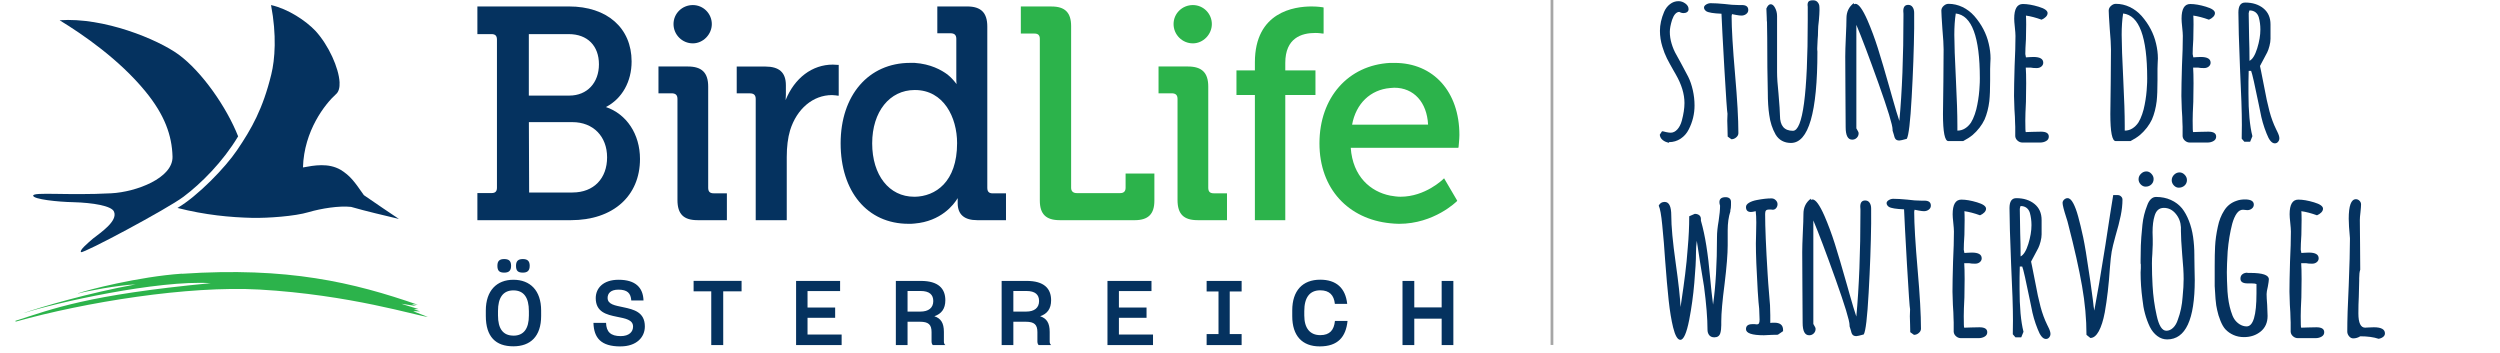
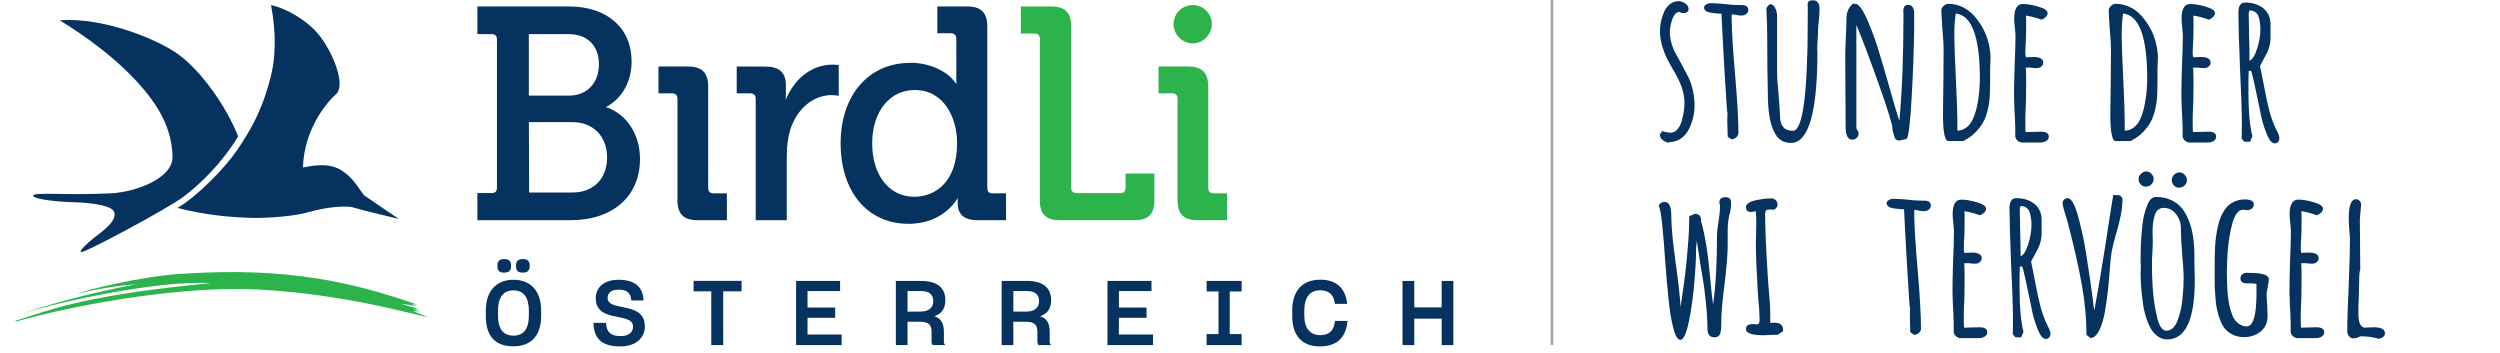
<svg xmlns="http://www.w3.org/2000/svg" width="900" zoomAndPan="magnify" viewBox="0 0 675 95.25" height="127" preserveAspectRatio="xMidYMid" version="1.0" id="svg98">
  <defs id="defs12">
    <clipPath id="d7c91602b7">
      <path d="m 47,1.367 h 61 V 60 H 47 Z m 0,0" clip-rule="nonzero" id="path2" />
    </clipPath>
    <clipPath id="0f97c81e78">
      <path d="M 4.16,73 H 116 V 87 H 4.16 Z m 0,0" clip-rule="nonzero" id="path3" />
    </clipPath>
    <clipPath id="44d0830951">
      <path d="m 226,1.367 h 46 V 61 h -46 z m 0,0" clip-rule="nonzero" id="path4" />
    </clipPath>
    <clipPath id="fa3e3bdd2d">
      <path d="m 128,1.367 h 45 V 60 h -45 z m 0,0" clip-rule="nonzero" id="path5" />
    </clipPath>
    <clipPath id="1bbe8173a0">
-       <path d="m 181,1.367 h 12 V 12 h -12 z m 0,0" clip-rule="nonzero" id="path6" />
-     </clipPath>
+       </clipPath>
    <clipPath id="8114970b3c">
      <path d="m 275,1.367 h 37 V 60 h -37 z m 0,0" clip-rule="nonzero" id="path7" />
    </clipPath>
    <clipPath id="16b5d14517">
      <path d="m 333,1.367 h 25 V 60 h -25 z m 0,0" clip-rule="nonzero" id="path8" />
    </clipPath>
    <clipPath id="b7a2fb553e">
      <path d="m 356,16 h 38.031 V 61 H 356 Z m 0,0" clip-rule="nonzero" id="path9" />
    </clipPath>
    <clipPath id="d86ff98471">
      <path d="m 316,1.367 h 12 V 12 h -12 z m 0,0" clip-rule="nonzero" id="path10" />
    </clipPath>
    <clipPath id="dd484f5408">
      <path d="M 131,69 H 393 V 93.527 H 131 Z m 0,0" clip-rule="nonzero" id="path11" />
    </clipPath>
    <clipPath id="7e44be2bc6">
      <path d="M 446,0 H 647 V 94.504 H 446 Z m 0,0" clip-rule="nonzero" id="path12" />
    </clipPath>
    <clipPath id="d4bb42b0eb">
      <rect x="0" width="201" y="0" height="95" id="rect12" />
    </clipPath>
  </defs>
  <path fill="#05325f" d="m 16.094,5.469 c 11.934,-0.852 26.469,5.148 32.113,9.246 6.348,4.664 12.992,14.254 16.09,22.098 -4.098,6.844 -9.953,12.711 -14.75,16.305 -4.301,3.25 -27.176,15.453 -27.668,14.957 -0.496,-0.492 1.695,-2.328 3.25,-3.672 1.977,-1.555 6.773,-4.727 5.645,-7.27 C 30.137,55.578 25.059,54.73 19.758,54.59 15.742,54.52 8.957,53.812 8.957,52.824 c 0,-1.062 9.176,0 21.109,-0.637 6.703,-0.355 16.656,-4.098 16.516,-9.883 C 46.438,36.59 44.461,31.008 39.242,24.656 32.184,16.047 22.445,9.344 16.094,5.469" fill-opacity="1" fill-rule="nonzero" id="path15" />
  <g clip-path="url(#d7c91602b7)" id="g16">
    <path fill="#05325f" d="m 73.191,1.367 c 4.652,1.062 9.387,4.23 12.004,6.988 3.602,3.957 6.277,10.023 6.488,13.84 0.07,1.414 -0.211,2.613 -0.988,3.25 -2.898,2.613 -8.609,9.812 -8.895,19.766 3.039,-0.566 6.844,-1.273 10.168,0.637 2.613,1.625 3.672,3.109 6.277,6.844 1.98,1.414 9.035,6.137 9.461,6.422 -4.102,-0.992 -8.754,-2.051 -12.922,-3.254 -3.25,-0.352 -8.047,0.426 -11.438,1.414 -3.746,1.133 -11.086,1.625 -15.102,1.555 C 62.105,58.688 55.402,58.051 47.914,56.145 53.344,52.965 60.824,45.273 64.004,40.547 67.891,34.832 70.988,29.391 73.25,20.074 74.242,16.047 74.734,9.484 73.18,1.367" fill-opacity="1" fill-rule="nonzero" id="path16" />
  </g>
  <g clip-path="url(#0f97c81e78)" id="g17">
    <path fill="#2cb34b" d="m 49.133,73.922 c 28.582,-1.918 46.258,2.32 63.691,8.367 -0.719,-0.109 -1.09,-0.109 -1.688,-0.191 0.344,0.152 0.898,0.375 1.242,0.523 -1.16,-0.148 -2.695,-0.41 -3.977,-0.605 0.375,0.223 3.523,1.051 4.574,1.426 -0.566,0 -1.051,0.07 -1.242,0.07 0.605,0.152 1.121,0.375 1.684,0.566 -0.828,-0.07 -1.391,-0.043 -1.875,-0.043 1.199,0.484 2.555,1.012 3.977,1.535 C 112.672,85.309 94.551,79.574 70.062,78.18 50.738,77.09 22.949,81.594 4.23,86.844 L 4.16,86.621 c 10.086,-3.23 19.281,-6.977 52.738,-10.168 -14.406,-0.898 -42.016,5.363 -50.152,7.988 -0.223,0.07 -0.082,0 -0.305,0.07 4.422,-1.574 17.75,-5.484 30.195,-7.723 -4.766,0.191 -13.387,1.836 -15.566,2.473 0,-0.039 0,0 -0.039,-0.039 2.211,-0.871 16.504,-4.543 28.094,-5.332" fill-opacity="1" fill-rule="nonzero" id="path17" />
  </g>
  <path fill="#05325f" d="m 212.41,59.445 h -8.367 V 26.719 c 0,-1.062 -0.527,-1.516 -1.586,-1.516 h -3.543 v -7.238 h 7.691 c 3.777,0 5.582,1.586 5.582,5.059 v 2.562 c 0,0.523 -0.07,1.059 -0.07,1.434 2.414,-5.957 7.168,-9.578 12.75,-9.578 0.457,0 1.281,0.078 1.363,0.078 h 0.223 v 8.301 h -0.305 c 0,0 -0.906,-0.152 -1.504,-0.152 -5.125,0 -9.508,3.695 -11.316,9.5 -0.605,2.039 -0.906,4.449 -0.906,7.238 V 59.453 Z m 0,0" fill-opacity="1" fill-rule="nonzero" id="path18" />
  <g clip-path="url(#44d0830951)" id="g19">
    <path fill="#05325f" d="m 246.957,53.117 h -0.152 c -6.715,0 -11.316,-5.805 -11.316,-14.406 0,-8.602 4.754,-14.406 11.469,-14.406 h 0.07 c 7.773,0 11.387,7.391 11.387,14.336 0,10.559 -5.887,14.402 -11.469,14.484 m 21.129,-0.918 c -1.059,0 -1.504,-0.453 -1.504,-1.504 V 7.172 c 0,-3.773 -1.734,-5.43 -5.43,-5.43 h -8.066 v 7.238 h 3.543 c 1.059,0 1.586,0.453 1.586,1.504 v 10.336 c 0,0.758 0,1.434 0.07,1.891 -0.457,-0.605 -1.211,-1.586 -2.414,-2.566 -1.734,-1.281 -4.602,-2.867 -8.902,-3.168 h -1.211 c -11.238,0 -18.777,8.75 -18.777,21.723 0,12.973 7.168,21.727 18.332,21.727 0.605,0 1.129,0 1.656,-0.074 7.086,-0.605 10.559,-5.055 11.617,-6.863 v 1.352 c 0,3.09 1.809,4.605 5.281,4.605 h 7.762 V 52.207 Z m 0,0" fill-opacity="1" fill-rule="nonzero" id="path19" />
  </g>
  <g clip-path="url(#fa3e3bdd2d)" id="g20">
    <path fill="#05325f" d="m 154.555,51.984 h -11.688 l -0.07,-19.008 h 11.77 c 5.582,0 9.348,3.844 9.348,9.5 0,5.652 -3.543,9.496 -9.348,9.496 M 142.785,9.211 h 10.781 c 5.059,0 8.148,3.172 8.148,8.148 0,4.977 -3.172,8.449 -7.996,8.449 h -10.934 z m 20.816,19.688 c 4.371,-2.262 6.934,-6.867 6.934,-12.297 0,-9.055 -6.629,-14.859 -16.898,-14.859 h -24.742 v 7.469 h 4 c 0.906,0.07 1.281,0.527 1.281,1.504 v 39.977 c 0,0.98 -0.457,1.434 -1.434,1.434 h -3.848 v 7.32 h 25.27 c 11.316,0 18.633,-6.492 18.633,-16.516 0,-6.715 -3.621,-12.145 -9.207,-14.031" fill-opacity="1" fill-rule="nonzero" id="path20" />
  </g>
  <path fill="#05325f" d="m 196.27,59.445 h -7.926 c -3.773,0 -5.43,-1.656 -5.43,-5.43 V 26.707 c 0,-1.059 -0.527,-1.516 -1.586,-1.516 h -3.543 v -7.238 h 7.926 c 3.773,0 5.5,1.656 5.5,5.434 v 27.305 c 0,1.051 0.453,1.504 1.504,1.504 h 3.543 v 7.238 z m 0,0" fill-opacity="1" fill-rule="nonzero" id="path21" />
  <g clip-path="url(#1bbe8173a0)" id="g22">
    <path fill="#05325f" d="m 187.062,11.707 c -2.867,0 -5.211,-2.344 -5.211,-5.211 0,-2.867 2.344,-5.129 5.211,-5.129 2.867,0 5.129,2.344 5.129,5.129 0,2.785 -2.344,5.211 -5.129,5.211" fill-opacity="1" fill-rule="nonzero" id="path22" />
  </g>
  <g clip-path="url(#8114970b3c)" id="g23">
    <path fill="#2cb34b" d="m 306.316,59.445 h -20.211 c -3.695,0 -5.352,-1.656 -5.352,-5.281 V 10.496 c 0,-0.98 -0.453,-1.434 -1.434,-1.434 H 275.625 V 1.754 h 8.301 c 3.621,0 5.277,1.652 5.277,5.277 v 43.672 c 0,0.906 0.523,1.434 1.516,1.434 h 11.758 c 0.98,0 1.434,-0.527 1.434,-1.434 v -3.848 h 7.773 v 7.32 c 0,3.625 -1.652,5.277 -5.348,5.277" fill-opacity="1" fill-rule="nonzero" id="path23" />
  </g>
  <g clip-path="url(#16b5d14517)" id="g24">
-     <path fill="#2cb34b" d="m 347.039,59.445 h -8.219 V 25.656 h -4.977 v -6.641 h 4.977 v -2.191 c 0,-13.66 10.711,-15.082 15.312,-15.082 1.738,0 2.938,0.223 3.02,0.223 l 0.223,0.07 v 7.016 h -0.383 c 0,0 -0.746,-0.152 -1.887,-0.152 -3.695,0 -8.078,1.363 -8.078,8.078 v 2.039 h 8.148 v 6.641 h -8.148 v 33.789 z m 0,0" fill-opacity="1" fill-rule="nonzero" id="path24" />
-   </g>
+     </g>
  <g clip-path="url(#b7a2fb553e)" id="g25">
-     <path fill="#2cb34b" d="m 375.324,33.652 h -10.258 c 1.062,-5.734 4.977,-9.43 10.258,-9.883 0.375,0 0.758,-0.082 1.129,-0.082 5.281,0 8.824,3.93 9.129,9.953 h -10.258 z m 1.211,-16.668 h -1.203 c -11.316,0.605 -19.078,9.348 -19.078,21.727 0,12.375 7.914,20.441 19.078,21.57 0.758,0.07 1.586,0.152 2.414,0.152 9.5,0 15.535,-6.035 15.617,-6.105 l 0.082,-0.152 -3.543,-6.039 -0.234,0.223 c -0.07,0.07 -4.824,4.758 -11.539,4.758 -0.906,0 -1.887,-0.152 -2.785,-0.305 -5.281,-1.059 -10.105,-5.129 -10.641,-12.902 h 29.043 l 0.07,-0.223 c 0,-0.07 0.223,-2.188 0.223,-3.238 0,-11.691 -7.016,-19.465 -17.492,-19.465" fill-opacity="1" fill-rule="nonzero" id="path25" />
-   </g>
+     </g>
  <path fill="#2cb34b" d="m 331.281,59.445 h -7.918 c -3.773,0 -5.43,-1.656 -5.43,-5.43 V 26.707 c 0,-1.059 -0.523,-1.516 -1.586,-1.516 h -3.543 v -7.238 h 7.926 c 3.766,0 5.5,1.656 5.5,5.434 v 27.305 c 0,1.051 0.457,1.504 1.516,1.504 h 3.543 v 7.238 z m 0,0" fill-opacity="1" fill-rule="nonzero" id="path26" />
  <g clip-path="url(#d86ff98471)" id="g27">
    <path fill="#2cb34b" d="m 322.074,11.707 c -2.867,0 -5.211,-2.344 -5.211,-5.211 0,-2.867 2.344,-5.129 5.211,-5.129 2.867,0 5.125,2.344 5.125,5.129 0,2.785 -2.332,5.211 -5.125,5.211" fill-opacity="1" fill-rule="nonzero" id="path27" />
  </g>
  <g clip-path="url(#dd484f5408)" id="g28">
    <path fill="#05325f" d="m 378.676,75.848 v 17.324 h 3.18 v -7.137 h 7.391 v 7.137 h 3.16 V 75.848 h -3.16 v 7.141 h -7.391 v -7.141 z m -22.352,17.68 c 4.926,0 7.066,-2.574 7.512,-6.875 h -3.402 c -0.242,2.453 -1.383,3.836 -3.957,3.836 -2.816,0 -4.32,-1.918 -4.32,-5.301 v -1.191 c 0,-3.695 1.484,-5.613 4.301,-5.613 2.504,0 3.715,1.312 3.957,3.664 h 3.332 c -0.465,-4.32 -2.988,-6.531 -7.289,-6.531 -4.766,0 -7.551,2.969 -7.551,8.289 v 1.555 c 0,5.301 2.676,8.168 7.43,8.168 m -30.547,-3.324 v 2.969 h 9.449 v -2.969 h -3.211 V 78.688 h 3.211 v -2.84 h -9.449 V 78.688 h 3.207 v 11.516 z m -26.773,2.961 h 12.297 v -2.84 h -9.207 v -4.52 h 7.461 v -2.77 h -7.461 V 78.594 h 8.793 V 75.848 H 299.016 V 93.172 Z M 277.129,78.566 c 2.383,0 3.422,0.996 3.422,2.715 0,1.848 -1.289,2.848 -3.473,2.848 h -3.473 v -5.562 z m -6.684,14.598 h 3.16 v -6.293 h 3.352 c 2.312,0 3.141,0.777 3.141,2.797 v 2.523 c 0,0.387 0.121,0.801 0.344,0.973 h 3.371 c -0.262,-0.195 -0.395,-0.535 -0.395,-0.922 v -2.625 c 0,-2.43 -0.828,-3.664 -2.574,-4.227 1.918,-0.656 2.957,-2.02 2.957,-4.324 0,-3.18 -1.918,-5.219 -6.602,-5.219 h -6.754 V 93.172 Z M 248.562,78.566 c 2.383,0 3.422,0.996 3.422,2.715 0,1.848 -1.281,2.848 -3.473,2.848 h -3.473 v -5.562 z m -6.684,14.598 h 3.16 v -6.293 h 3.352 c 2.312,0 3.129,0.777 3.129,2.797 v 2.523 c 0,0.387 0.121,0.801 0.344,0.973 h 3.379 c -0.262,-0.195 -0.391,-0.535 -0.391,-0.922 v -2.625 c 0,-2.43 -0.828,-3.664 -2.574,-4.227 1.918,-0.656 2.965,-2.02 2.965,-4.324 0,-3.18 -1.918,-5.219 -6.609,-5.219 h -6.754 v 17.324 z m -26.934,0 h 12.297 v -2.84 h -9.207 v -4.52 h 7.457 v -2.77 h -7.457 V 78.594 h 8.793 v -2.746 h -11.883 v 17.324 z m -22.906,0 h 3.23 V 78.656 h 4.957 v -2.816 h -12.953 v 2.816 h 4.766 z m -24.512,0.363 c 4.32,0 6.602,-2.453 6.582,-5.422 -0.019,-3.836 -2.965,-4.543 -5.805,-5.148 -2.262,-0.484 -4.25,-0.758 -4.25,-2.523 0,-1.191 0.797,-2.23 2.918,-2.23 2.402,0 3.332,0.945 3.473,2.914 h 3.301 c -0.121,-3.473 -2.16,-5.582 -6.73,-5.582 -4.203,0 -6.168,2.312 -6.168,4.957 0,3.766 2.938,4.473 5.68,5.027 2.285,0.465 4.422,0.797 4.395,2.676 0,1.383 -1.043,2.555 -3.352,2.555 -2.695,0 -3.867,-1.16 -3.938,-3.574 h -3.402 c 0.121,4.078 2.039,6.359 7.289,6.359 M 141.172,73.609 c 1.242,0 1.848,-0.535 1.848,-1.848 0,-1.312 -0.637,-1.816 -1.848,-1.816 -1.211,0 -1.848,0.484 -1.848,1.816 0,1.332 0.484,1.848 1.848,1.848 m -5.027,0 c 1.262,0 1.848,-0.535 1.848,-1.848 0,-1.312 -0.605,-1.816 -1.848,-1.816 -1.242,0 -1.848,0.484 -1.848,1.816 0,1.332 0.516,1.848 1.848,1.848 m 2.473,17.008 c -2.816,0 -4.16,-1.898 -4.16,-5.441 v -1.211 c 0,-3.543 1.332,-5.562 4.16,-5.562 2.824,0 4.18,1.949 4.18,5.594 V 85.188 c 0,3.543 -1.383,5.441 -4.18,5.441 m -0.019,2.875 c 4.594,0 7.508,-2.645 7.508,-8.207 V 83.844 c 0,-5.441 -2.988,-8.309 -7.48,-8.309 -4.492,0 -7.457,2.918 -7.457,8.309 v 1.453 c 0,5.633 2.672,8.207 7.43,8.207" fill-opacity="1" fill-rule="nonzero" id="path28" />
  </g>
  <path stroke-linecap="butt" fill="none" stroke-linejoin="miter" d="M 419.031,93.137 V -1.414" stroke="#a6a6a6" stroke-width="0.744" stroke-opacity="1" stroke-miterlimit="4" id="path29" />
  <g clip-path="url(#7e44be2bc6)" id="g98">
    <g transform="translate(446)" id="g97">
      <g clip-path="url(#d4bb42b0eb)" id="g96">
        <g fill="#05325f" fill-opacity="1" id="g32">
          <g transform="translate(0.244,37.767)" id="g31">
            <g id="g30">
              <path d="M 4.391,0.781 C 3.723,0.664 3.156,0.422 2.688,0.047 2.227,-0.316 1.961,-0.797 1.891,-1.391 L 2.5,-2.328 c 0.219,0 0.57,0.074 1.062,0.219 0.551,0.117 0.973,0.172 1.266,0.172 0.664,0 1.27,-0.297 1.812,-0.891 0.539,-0.594 0.941,-1.375 1.203,-2.344 0.477,-1.781 0.719,-3.375 0.719,-4.781 0,-2.438 -0.781,-5.008 -2.344,-7.719 l -0.609,-1.062 C 4.91,-19.953 4.316,-21.039 3.828,-22 3.348,-22.969 2.941,-24.008 2.609,-25.125 2.16,-26.562 1.938,-28.004 1.938,-29.453 c 0,-1.633 0.375,-3.336 1.125,-5.109 0.363,-0.852 0.891,-1.547 1.578,-2.078 0.688,-0.539 1.457,-0.812 2.312,-0.812 0.664,0 1.285,0.215 1.859,0.641 0.57,0.418 0.859,0.922 0.859,1.516 0,0.336 -0.133,0.594 -0.391,0.781 -0.262,0.188 -0.574,0.281 -0.938,0.281 -0.418,0 -0.809,-0.109 -1.172,-0.328 -0.812,0.031 -1.465,0.75 -1.953,2.156 -0.406,1.305 -0.609,2.383 -0.609,3.234 0,1.074 0.164,2.156 0.5,3.25 0.332,1.094 0.758,2.086 1.281,2.969 l 1.219,2.219 1.953,3.672 c 0.52,1.043 0.938,2.25 1.25,3.625 0.312,1.367 0.469,2.75 0.469,4.156 0,2.262 -0.523,4.414 -1.562,6.453 -0.512,1.031 -1.242,1.867 -2.188,2.5 -0.949,0.625 -1.996,0.938 -3.141,0.938 z m 0,0" id="path30" />
            </g>
          </g>
        </g>
        <g fill="#05325f" fill-opacity="1" id="g35">
          <g transform="translate(13.971,37.767)" id="g34">
            <g id="g33">
              <path d="M 6.5,-0.891 6.453,-3.062 c -0.043,-0.625 -0.062,-1.328 -0.062,-2.109 L 6.453,-7.062 C 6.336,-7.469 6.055,-11.523 5.609,-19.234 5.172,-26.941 4.91,-31.883 4.828,-34.062 2.68,-34.145 1.312,-34.367 0.719,-34.734 c -0.406,-0.301 -0.609,-0.633 -0.609,-1 0,-0.301 0.191,-0.57 0.578,-0.812 0.395,-0.238 0.797,-0.359 1.203,-0.359 1.039,0 2.301,0.074 3.781,0.219 1.406,0.188 2.664,0.281 3.781,0.281 h 0.891 c 1.145,0 1.719,0.449 1.719,1.344 0,0.438 -0.188,0.797 -0.562,1.078 -0.367,0.281 -0.793,0.422 -1.281,0.422 -0.336,0 -0.812,-0.055 -1.438,-0.172 l -1.109,-0.219 -0.062,0.266 -0.047,0.281 c 0,3.305 0.312,8.562 0.938,15.781 0.594,6.781 0.891,12.047 0.891,15.797 0,0.438 -0.199,0.824 -0.594,1.156 -0.387,0.336 -0.82,0.5 -1.297,0.5 z m 0,0" id="path32" />
            </g>
          </g>
        </g>
        <g fill="#05325f" fill-opacity="1" id="g38">
          <g transform="translate(28.199,37.767)" id="g37">
            <g id="g36">
              <path d="M 9.344,0.828 C 8.445,0.828 7.645,0.633 6.938,0.25 6.238,-0.133 5.664,-0.695 5.219,-1.438 4.332,-3 3.758,-4.758 3.5,-6.719 c -0.262,-1.707 -0.391,-3.75 -0.391,-6.125 -0.105,-4 -0.156,-8.891 -0.156,-14.672 l -0.062,-4.281 c -0.043,-0.219 -0.062,-0.586 -0.062,-1.109 C 2.754,-34.312 2.719,-35.16 2.719,-35.453 3.051,-36.234 3.441,-36.625 3.891,-36.625 c 0.445,0 0.844,0.336 1.188,1 0.352,0.668 0.531,1.391 0.531,2.172 v 15.109 c 0,1.48 0.129,3.445 0.391,5.891 0.258,3.043 0.391,5.008 0.391,5.891 0,2.742 1.164,4.109 3.5,4.109 2.664,0 4,-9.961 4,-29.891 v -3.609 c -0.031,-0.113 -0.047,-0.266 -0.047,-0.453 0,-0.445 0.098,-0.77 0.297,-0.969 0.207,-0.207 0.609,-0.312 1.203,-0.312 0.477,0 0.852,0.141 1.125,0.422 0.281,0.281 0.457,0.605 0.531,0.969 0.039,0.23 0.062,0.656 0.062,1.281 0,0.594 -0.059,1.539 -0.172,2.828 -0.148,1.086 -0.219,2.012 -0.219,2.781 0,0.855 -0.039,1.617 -0.109,2.281 l -0.109,2.344 v 0.438 c 0.031,0.148 0.047,0.312 0.047,0.5 0,16.449 -2.387,24.672 -7.156,24.672 z m 0,0" id="path35" />
            </g>
          </g>
        </g>
        <g fill="#05325f" fill-opacity="1" id="g41">
          <g transform="translate(48.263,37.767)" id="g40">
            <g id="g39">
              <path d="m 18.562,0.172 c -0.449,0 -0.781,-0.121 -1,-0.359 -0.219,-0.25 -0.387,-0.664 -0.5,-1.25 L 16.734,-2.5 v -0.281 c 0,-1.219 -1.273,-5.383 -3.812,-12.5 -2.543,-7.113 -4.531,-12.375 -5.969,-15.781 v 27.953 l 0.219,0.391 c 0.031,0.074 0.102,0.203 0.219,0.391 0.113,0.18 0.172,0.359 0.172,0.547 0,0.48 -0.168,0.887 -0.5,1.219 -0.336,0.336 -0.746,0.5 -1.234,0.5 -1.18,0 -1.766,-1.129 -1.766,-3.391 l -0.062,-9.5 c -0.031,-2.852 -0.047,-6.039 -0.047,-9.562 0,-1.176 0.051,-2.895 0.156,-5.156 0.113,-2.332 0.172,-4.055 0.172,-5.172 0,-1.738 0.664,-3.109 2,-4.109 V -36.625 c 0.219,-0.07 0.363,-0.109 0.438,-0.109 0.852,0 1.93,1.48 3.234,4.438 1.031,2.375 1.961,4.883 2.797,7.516 0.832,2.625 1.938,6.367 3.312,11.219 l 0.562,2 c 0.844,3 1.488,5.152 1.938,6.453 0.738,-7.969 1.109,-17.379 1.109,-28.234 v -0.719 c -0.031,-0.227 -0.047,-0.473 -0.047,-0.734 0,-1.102 0.441,-1.656 1.328,-1.656 0.52,0 0.914,0.203 1.188,0.609 0.281,0.406 0.422,0.922 0.422,1.547 V -30.125 c -0.074,5.711 -0.297,11.898 -0.672,18.562 -0.367,6.668 -0.809,10.43 -1.328,11.281 -1.074,0.301 -1.742,0.453 -2,0.453 z m 0,0" id="path38" />
            </g>
          </g>
        </g>
        <g fill="#05325f" fill-opacity="1" id="g44">
          <g transform="translate(74.885,37.767)" id="g43">
            <g id="g42">
              <path d="m 5.172,0.328 c -0.969,0 -1.453,-2.426 -1.453,-7.281 l 0.109,-8.781 c 0.039,-2.594 0.062,-5.5 0.062,-8.719 0,-1.188 -0.109,-3.02 -0.328,-5.5 -0.188,-2.707 -0.281,-4.359 -0.281,-4.953 0,-0.477 0.203,-0.898 0.609,-1.266 0.406,-0.375 0.848,-0.562 1.328,-0.562 1.301,0 2.551,0.289 3.75,0.859 1.207,0.574 2.273,1.383 3.203,2.422 1.969,2.262 3.266,4.742 3.891,7.438 0.332,1.375 0.5,2.73 0.5,4.062 0,0.48 -0.023,0.922 -0.062,1.328 l -0.047,1.5 v 3.062 c 0,2.375 -0.074,4.246 -0.219,5.609 -0.23,1.855 -0.656,3.508 -1.281,4.953 -0.742,1.555 -1.812,2.945 -3.219,4.172 -0.668,0.555 -1.523,1.105 -2.562,1.656 z M 7.609,-2.5 c 0.738,0 1.422,-0.191 2.047,-0.578 0.633,-0.395 1.176,-0.926 1.625,-1.594 0.375,-0.594 0.719,-1.344 1.031,-2.25 0.312,-0.906 0.539,-1.785 0.688,-2.641 0.332,-1.664 0.535,-3.367 0.609,-5.109 0.039,-0.445 0.062,-1.098 0.062,-1.953 0,-11.188 -2.168,-17.02 -6.5,-17.5 -0.262,1.668 -0.391,3.594 -0.391,5.781 0,2.336 0.145,6.406 0.438,12.219 0.258,5.156 0.391,9.258 0.391,12.297 z m 0,0" id="path41" />
            </g>
          </g>
        </g>
        <g fill="#05325f" fill-opacity="1" id="g47">
          <g transform="translate(94.116,37.767)" id="g46">
            <g id="g45">
              <path d="m 5.953,0.719 c -0.492,0 -0.93,-0.168 -1.312,-0.5 C 4.254,-0.113 4.039,-0.52 4,-1 V -3.562 C 3.969,-3.895 3.953,-4.281 3.953,-4.719 3.953,-5.5 3.895,-6.688 3.781,-8.281 l -0.109,-3.562 c 0,-1.812 0.051,-4.516 0.156,-8.109 0.156,-3.219 0.234,-5.922 0.234,-8.109 0,-0.52 -0.059,-1.301 -0.172,-2.344 -0.117,-1.07 -0.172,-1.848 -0.172,-2.328 0,-2.633 0.781,-3.953 2.344,-3.953 1.219,0 2.633,0.246 4.25,0.734 1.613,0.48 2.422,1.055 2.422,1.719 0,0.367 -0.164,0.711 -0.484,1.031 -0.312,0.312 -0.695,0.562 -1.141,0.75 -1.555,-0.562 -2.961,-0.93 -4.219,-1.109 0.039,0.555 0.062,1.352 0.062,2.391 0,1.48 -0.023,2.812 -0.062,4 -0.117,1.773 -0.172,3.105 -0.172,4 l 0.172,0.891 0.891,-0.062 c 0.289,-0.031 0.66,-0.047 1.109,-0.047 1.781,0 2.672,0.516 2.672,1.547 0,0.406 -0.168,0.75 -0.5,1.031 -0.336,0.281 -0.762,0.422 -1.281,0.422 -0.668,0 -1.188,-0.039 -1.562,-0.125 h -1.375 c 0.07,0.969 0.109,2.383 0.109,4.234 0,1.855 -0.023,3.523 -0.062,5 -0.117,2.262 -0.172,3.949 -0.172,5.062 0,2.074 0.039,3.109 0.125,3.109 l 1.828,-0.062 c 0.625,-0.031 1.383,-0.047 2.281,-0.047 1.406,0 2.109,0.445 2.109,1.328 0,0.523 -0.234,0.914 -0.703,1.188 -0.461,0.281 -1.023,0.422 -1.688,0.422 z m 0,0" id="path44" />
            </g>
          </g>
        </g>
        <g fill="#05325f" fill-opacity="1" id="g50">
          <g transform="translate(109.9,37.767)" id="g49">
            <g id="g48" />
          </g>
        </g>
        <g fill="#05325f" fill-opacity="1" id="g53">
          <g transform="translate(120.071,37.767)" id="g52">
            <g id="g51">
              <path d="m 5.172,0.328 c -0.969,0 -1.453,-2.426 -1.453,-7.281 l 0.109,-8.781 c 0.039,-2.594 0.062,-5.5 0.062,-8.719 0,-1.188 -0.109,-3.02 -0.328,-5.5 -0.188,-2.707 -0.281,-4.359 -0.281,-4.953 0,-0.477 0.203,-0.898 0.609,-1.266 0.406,-0.375 0.848,-0.562 1.328,-0.562 1.301,0 2.551,0.289 3.75,0.859 1.207,0.574 2.273,1.383 3.203,2.422 1.969,2.262 3.266,4.742 3.891,7.438 0.332,1.375 0.5,2.73 0.5,4.062 0,0.48 -0.023,0.922 -0.062,1.328 l -0.047,1.5 v 3.062 c 0,2.375 -0.074,4.246 -0.219,5.609 -0.23,1.855 -0.656,3.508 -1.281,4.953 -0.742,1.555 -1.812,2.945 -3.219,4.172 -0.668,0.555 -1.523,1.105 -2.562,1.656 z M 7.609,-2.5 c 0.738,0 1.422,-0.191 2.047,-0.578 0.633,-0.395 1.176,-0.926 1.625,-1.594 0.375,-0.594 0.719,-1.344 1.031,-2.25 0.312,-0.906 0.539,-1.785 0.688,-2.641 0.332,-1.664 0.535,-3.367 0.609,-5.109 0.039,-0.445 0.062,-1.098 0.062,-1.953 0,-11.188 -2.168,-17.02 -6.5,-17.5 -0.262,1.668 -0.391,3.594 -0.391,5.781 0,2.336 0.145,6.406 0.438,12.219 0.258,5.156 0.391,9.258 0.391,12.297 z m 0,0" id="path50" />
            </g>
          </g>
        </g>
        <g fill="#05325f" fill-opacity="1" id="g56">
          <g transform="translate(139.301,37.767)" id="g55">
            <g id="g54">
              <path d="m 5.953,0.719 c -0.492,0 -0.93,-0.168 -1.312,-0.5 C 4.254,-0.113 4.039,-0.52 4,-1 V -3.562 C 3.969,-3.895 3.953,-4.281 3.953,-4.719 3.953,-5.5 3.895,-6.688 3.781,-8.281 l -0.109,-3.562 c 0,-1.812 0.051,-4.516 0.156,-8.109 0.156,-3.219 0.234,-5.922 0.234,-8.109 0,-0.52 -0.059,-1.301 -0.172,-2.344 -0.117,-1.07 -0.172,-1.848 -0.172,-2.328 0,-2.633 0.781,-3.953 2.344,-3.953 1.219,0 2.633,0.246 4.25,0.734 1.613,0.48 2.422,1.055 2.422,1.719 0,0.367 -0.164,0.711 -0.484,1.031 -0.312,0.312 -0.695,0.562 -1.141,0.75 -1.555,-0.562 -2.961,-0.93 -4.219,-1.109 0.039,0.555 0.062,1.352 0.062,2.391 0,1.48 -0.023,2.812 -0.062,4 -0.117,1.773 -0.172,3.105 -0.172,4 l 0.172,0.891 0.891,-0.062 c 0.289,-0.031 0.66,-0.047 1.109,-0.047 1.781,0 2.672,0.516 2.672,1.547 0,0.406 -0.168,0.75 -0.5,1.031 -0.336,0.281 -0.762,0.422 -1.281,0.422 -0.668,0 -1.188,-0.039 -1.562,-0.125 h -1.375 c 0.07,0.969 0.109,2.383 0.109,4.234 0,1.855 -0.023,3.523 -0.062,5 -0.117,2.262 -0.172,3.949 -0.172,5.062 0,2.074 0.039,3.109 0.125,3.109 l 1.828,-0.062 c 0.625,-0.031 1.383,-0.047 2.281,-0.047 1.406,0 2.109,0.445 2.109,1.328 0,0.523 -0.234,0.914 -0.703,1.188 -0.461,0.281 -1.023,0.422 -1.688,0.422 z m 0,0" id="path53" />
            </g>
          </g>
        </g>
        <g fill="#05325f" fill-opacity="1" id="g59">
          <g transform="translate(155.085,37.767)" id="g58">
            <g id="g57">
              <path d="m 13.109,0.938 c -0.812,0 -1.555,-0.887 -2.219,-2.656 -0.781,-1.926 -1.355,-3.91 -1.719,-5.953 L 8.781,-9.562 C 7.707,-14.852 7.02,-17.875 6.719,-18.625 H 6.062 c 0,1.086 -0.023,2.07 -0.062,2.953 v 3.062 C 6,-7.648 6.352,-3.781 7.062,-1 L 6.453,0.5 h -1.562 L 4.172,-0.328 4.219,-4.062 c 0,-3.332 -0.168,-8.391 -0.5,-15.172 -0.293,-7.219 -0.438,-12.273 -0.438,-15.172 0,-1.781 0.609,-2.672 1.828,-2.672 2,0 3.641,0.523 4.922,1.562 1.281,1.043 1.922,2.492 1.922,4.344 v 3.891 c 0,0.555 -0.094,1.195 -0.281,1.922 -0.188,0.719 -0.391,1.297 -0.609,1.734 l -1.062,2 -0.891,1.672 0.281,1.328 0.781,3.953 c 0.52,2.855 1.02,5.172 1.5,6.953 0.477,1.773 1.07,3.383 1.781,4.828 l 0.328,0.672 c 0.375,0.742 0.562,1.336 0.562,1.781 0,0.367 -0.117,0.68 -0.344,0.953 C 13.781,0.797 13.484,0.938 13.109,0.938 Z M 6.281,-21.344 c 0.812,-0.406 1.504,-1.523 2.078,-3.359 0.57,-1.832 0.859,-3.531 0.859,-5.094 0,-1.176 -0.148,-2.285 -0.438,-3.328 -0.188,-0.594 -0.496,-1.047 -0.922,-1.359 -0.43,-0.312 -0.953,-0.469 -1.578,-0.469 l -0.109,0.266 -0.109,0.5 0.109,6.562 c 0.07,1.93 0.109,4.023 0.109,6.281 z m 0,0" id="path56" />
            </g>
          </g>
        </g>
        <g fill="#05325f" fill-opacity="1" id="g62">
          <g transform="translate(171.491,37.767)" id="g61">
            <g id="g60" />
          </g>
        </g>
        <g fill="#05325f" fill-opacity="1" id="g65">
          <g transform="translate(0.244,90.581)" id="g64">
            <g id="g63">
              <path d="m 7.453,1.172 c -0.75,0 -1.402,-1.117 -1.953,-3.344 C 5.02,-4.129 4.617,-6.562 4.297,-9.469 3.984,-12.383 3.66,-16.066 3.328,-20.516 3.148,-23.398 2.895,-26.492 2.562,-29.797 2.301,-32.535 1.984,-34.289 1.609,-35.062 c 0.332,-0.664 0.867,-1 1.609,-1 1.188,0 1.781,1.219 1.781,3.656 0,2.898 0.391,7.121 1.172,12.672 0.781,5.523 1.223,9.543 1.328,12.062 L 7.781,-9.562 c 0.375,-2.477 0.695,-4.816 0.969,-7.016 0.281,-2.207 0.516,-4.594 0.703,-7.156 0.258,-2.852 0.391,-5.672 0.391,-8.453 l 1.5,-0.656 c 0.477,0 0.875,0.121 1.188,0.359 0.312,0.242 0.469,0.586 0.469,1.031 v 0.438 c 0.594,2.074 1.082,4.344 1.469,6.812 0.395,2.461 0.738,5.359 1.031,8.703 0.227,2.555 0.488,4.938 0.781,7.156 0.707,-4.957 1.062,-11.066 1.062,-18.328 0,-1.156 0.145,-2.566 0.438,-4.234 0.258,-1.695 0.391,-3.082 0.391,-4.156 C 18.055,-35.395 18,-35.711 18,-36.016 c 0,-0.883 0.555,-1.328 1.672,-1.328 0.445,0 0.801,0.109 1.062,0.328 0.258,0.219 0.391,0.539 0.391,0.953 v 0.828 c 0,0.555 -0.059,1.031 -0.172,1.438 v 0.281 c -0.48,1.48 -0.719,3.184 -0.719,5.109 v 4.062 c 0,2.336 -0.281,5.82 -0.844,10.453 C 18.797,-9.367 18.5,-6 18.5,-3.781 v 1 c 0,0.855 -0.09,1.578 -0.266,2.172 C 18.004,0.129 17.469,0.5 16.625,0.5 16.031,0.5 15.57,0.305 15.25,-0.078 14.938,-0.473 14.781,-0.969 14.781,-1.562 c 0,-3 -0.312,-6.891 -0.938,-11.672 -0.336,-2.145 -0.688,-4.312 -1.062,-6.5 L 11.891,-25.562 c -0.148,1.074 -0.219,2.133 -0.219,3.172 0,2.074 -0.152,4.812 -0.453,8.219 -0.293,3.406 -0.75,6.727 -1.375,9.953 C 9.133,-0.625 8.336,1.172 7.453,1.172 Z m 0,0" id="path62" />
            </g>
          </g>
        </g>
        <g fill="#05325f" fill-opacity="1" id="g68">
          <g transform="translate(24.087,90.581)" id="g67">
            <g id="g66">
              <path d="m 6.172,-0.062 c -3.23,0 -4.844,-0.551 -4.844,-1.656 0,-0.895 0.578,-1.344 1.734,-1.344 H 3.672 L 4.219,-3 C 4.52,-3 4.723,-3.094 4.828,-3.281 4.941,-3.469 5,-3.801 5,-4.281 5,-4.906 4.961,-5.883 4.891,-7.219 4.773,-8.113 4.645,-9.707 4.5,-12 4.164,-17.676 4,-21.957 4,-24.844 c 0,-1.039 0.02,-1.984 0.062,-2.828 l 0.047,-2.844 c 0,-1.219 -0.055,-2.234 -0.156,-3.047 -0.594,0.148 -1.023,0.219 -1.281,0.219 -0.898,0 -1.344,-0.445 -1.344,-1.344 0,-0.438 0.273,-0.82 0.828,-1.156 0.562,-0.332 1.27,-0.578 2.125,-0.734 1.477,-0.289 2.789,-0.438 3.938,-0.438 0.445,0 0.828,0.164 1.141,0.484 0.32,0.312 0.484,0.672 0.484,1.078 0,0.406 -0.125,0.762 -0.375,1.062 -0.242,0.293 -0.543,0.438 -0.906,0.438 -0.23,0 -0.418,-0.02 -0.562,-0.062 H 7.562 c -0.375,0 -0.648,0.086 -0.812,0.25 -0.168,0.168 -0.25,0.477 -0.25,0.922 0,3.594 0.223,9 0.672,16.219 0.07,1.344 0.219,3.309 0.438,5.891 0.188,1.711 0.281,3.453 0.281,5.234 v 2.109 c 0.219,-0.039 0.586,-0.062 1.109,-0.062 1.562,0 2.344,0.652 2.344,1.953 v 0.328 L 9.953,-0.219 c -0.043,0 -0.168,0.012 -0.375,0.031 -0.199,0.012 -0.574,0.016 -1.125,0.016 -1.188,0.074 -1.949,0.109 -2.281,0.109 z m 0,0" id="path65" />
            </g>
          </g>
        </g>
        <g fill="#05325f" fill-opacity="1" id="g71">
          <g transform="translate(36.647,90.581)" id="g70">
            <g id="g69">
-               <path d="m 18.562,0.172 c -0.449,0 -0.781,-0.121 -1,-0.359 -0.219,-0.25 -0.387,-0.664 -0.5,-1.25 L 16.734,-2.5 v -0.281 c 0,-1.219 -1.273,-5.383 -3.812,-12.5 -2.543,-7.113 -4.531,-12.375 -5.969,-15.781 v 27.953 l 0.219,0.391 c 0.031,0.074 0.102,0.203 0.219,0.391 0.113,0.18 0.172,0.359 0.172,0.547 0,0.48 -0.168,0.887 -0.5,1.219 -0.336,0.336 -0.746,0.5 -1.234,0.5 -1.18,0 -1.766,-1.129 -1.766,-3.391 l -0.062,-9.5 c -0.031,-2.852 -0.047,-6.039 -0.047,-9.562 0,-1.176 0.051,-2.895 0.156,-5.156 0.113,-2.332 0.172,-4.055 0.172,-5.172 0,-1.738 0.664,-3.109 2,-4.109 V -36.625 c 0.219,-0.07 0.363,-0.109 0.438,-0.109 0.852,0 1.93,1.48 3.234,4.438 1.031,2.375 1.961,4.883 2.797,7.516 0.832,2.625 1.938,6.367 3.312,11.219 l 0.562,2 c 0.844,3 1.488,5.152 1.938,6.453 0.738,-7.969 1.109,-17.379 1.109,-28.234 v -0.719 c -0.031,-0.227 -0.047,-0.473 -0.047,-0.734 0,-1.102 0.441,-1.656 1.328,-1.656 0.52,0 0.914,0.203 1.188,0.609 0.281,0.406 0.422,0.922 0.422,1.547 V -30.125 c -0.074,5.711 -0.297,11.898 -0.672,18.562 -0.367,6.668 -0.809,10.43 -1.328,11.281 -1.074,0.301 -1.742,0.453 -2,0.453 z m 0,0" id="path68" />
-             </g>
+               </g>
          </g>
        </g>
        <g fill="#05325f" fill-opacity="1" id="g74">
          <g transform="translate(63.269,90.581)" id="g73">
            <g id="g72">
              <path d="M 6.5,-0.891 6.453,-3.062 c -0.043,-0.625 -0.062,-1.328 -0.062,-2.109 L 6.453,-7.062 C 6.336,-7.469 6.055,-11.523 5.609,-19.234 5.172,-26.941 4.91,-31.883 4.828,-34.062 2.68,-34.145 1.312,-34.367 0.719,-34.734 c -0.406,-0.301 -0.609,-0.633 -0.609,-1 0,-0.301 0.191,-0.57 0.578,-0.812 0.395,-0.238 0.797,-0.359 1.203,-0.359 1.039,0 2.301,0.074 3.781,0.219 1.406,0.188 2.664,0.281 3.781,0.281 h 0.891 c 1.145,0 1.719,0.449 1.719,1.344 0,0.438 -0.188,0.797 -0.562,1.078 -0.367,0.281 -0.793,0.422 -1.281,0.422 -0.336,0 -0.812,-0.055 -1.438,-0.172 l -1.109,-0.219 -0.062,0.266 -0.047,0.281 c 0,3.305 0.312,8.562 0.938,15.781 0.594,6.781 0.891,12.047 0.891,15.797 0,0.438 -0.199,0.824 -0.594,1.156 -0.387,0.336 -0.82,0.5 -1.297,0.5 z m 0,0" id="path71" />
            </g>
          </g>
        </g>
        <g fill="#05325f" fill-opacity="1" id="g77">
          <g transform="translate(77.498,90.581)" id="g76">
            <g id="g75">
              <path d="m 5.953,0.719 c -0.492,0 -0.93,-0.168 -1.312,-0.5 C 4.254,-0.113 4.039,-0.52 4,-1 V -3.562 C 3.969,-3.895 3.953,-4.281 3.953,-4.719 3.953,-5.5 3.895,-6.688 3.781,-8.281 l -0.109,-3.562 c 0,-1.812 0.051,-4.516 0.156,-8.109 0.156,-3.219 0.234,-5.922 0.234,-8.109 0,-0.52 -0.059,-1.301 -0.172,-2.344 -0.117,-1.07 -0.172,-1.848 -0.172,-2.328 0,-2.633 0.781,-3.953 2.344,-3.953 1.219,0 2.633,0.246 4.25,0.734 1.613,0.48 2.422,1.055 2.422,1.719 0,0.367 -0.164,0.711 -0.484,1.031 -0.312,0.312 -0.695,0.562 -1.141,0.75 -1.555,-0.562 -2.961,-0.93 -4.219,-1.109 0.039,0.555 0.062,1.352 0.062,2.391 0,1.48 -0.023,2.812 -0.062,4 -0.117,1.773 -0.172,3.105 -0.172,4 l 0.172,0.891 0.891,-0.062 c 0.289,-0.031 0.66,-0.047 1.109,-0.047 1.781,0 2.672,0.516 2.672,1.547 0,0.406 -0.168,0.75 -0.5,1.031 -0.336,0.281 -0.762,0.422 -1.281,0.422 -0.668,0 -1.188,-0.039 -1.562,-0.125 h -1.375 c 0.07,0.969 0.109,2.383 0.109,4.234 0,1.855 -0.023,3.523 -0.062,5 -0.117,2.262 -0.172,3.949 -0.172,5.062 0,2.074 0.039,3.109 0.125,3.109 l 1.828,-0.062 c 0.625,-0.031 1.383,-0.047 2.281,-0.047 1.406,0 2.109,0.445 2.109,1.328 0,0.523 -0.234,0.914 -0.703,1.188 -0.461,0.281 -1.023,0.422 -1.688,0.422 z m 0,0" id="path74" />
            </g>
          </g>
        </g>
        <g fill="#05325f" fill-opacity="1" id="g80">
          <g transform="translate(93.282,90.581)" id="g79">
            <g id="g78">
              <path d="m 13.109,0.938 c -0.812,0 -1.555,-0.887 -2.219,-2.656 -0.781,-1.926 -1.355,-3.91 -1.719,-5.953 L 8.781,-9.562 C 7.707,-14.852 7.02,-17.875 6.719,-18.625 H 6.062 c 0,1.086 -0.023,2.07 -0.062,2.953 v 3.062 C 6,-7.648 6.352,-3.781 7.062,-1 L 6.453,0.5 h -1.562 L 4.172,-0.328 4.219,-4.062 c 0,-3.332 -0.168,-8.391 -0.5,-15.172 -0.293,-7.219 -0.438,-12.273 -0.438,-15.172 0,-1.781 0.609,-2.672 1.828,-2.672 2,0 3.641,0.523 4.922,1.562 1.281,1.043 1.922,2.492 1.922,4.344 v 3.891 c 0,0.555 -0.094,1.195 -0.281,1.922 -0.188,0.719 -0.391,1.297 -0.609,1.734 l -1.062,2 -0.891,1.672 0.281,1.328 0.781,3.953 c 0.52,2.855 1.02,5.172 1.5,6.953 0.477,1.773 1.07,3.383 1.781,4.828 l 0.328,0.672 c 0.375,0.742 0.562,1.336 0.562,1.781 0,0.367 -0.117,0.68 -0.344,0.953 C 13.781,0.797 13.484,0.938 13.109,0.938 Z M 6.281,-21.344 c 0.812,-0.406 1.504,-1.523 2.078,-3.359 0.57,-1.832 0.859,-3.531 0.859,-5.094 0,-1.176 -0.148,-2.285 -0.438,-3.328 -0.188,-0.594 -0.496,-1.047 -0.922,-1.359 -0.43,-0.312 -0.953,-0.469 -1.578,-0.469 l -0.109,0.266 -0.109,0.5 0.109,6.562 c 0.07,1.93 0.109,4.023 0.109,6.281 z m 0,0" id="path77" />
            </g>
          </g>
        </g>
        <g fill="#05325f" fill-opacity="1" id="g83">
          <g transform="translate(109.677,90.581)" id="g82">
            <g id="g81">
              <path d="m 7.672,-0.172 c 0,-4.258 -0.402,-8.664 -1.203,-13.219 -0.793,-4.562 -2.043,-10.141 -3.75,-16.734 -0.074,-0.363 -0.242,-0.938 -0.5,-1.719 -0.668,-2.07 -1,-3.391 -1,-3.953 0,-0.332 0.141,-0.629 0.422,-0.891 0.281,-0.258 0.586,-0.391 0.922,-0.391 0.551,0 1.066,0.465 1.547,1.391 0.477,0.898 0.922,2.094 1.328,3.594 0.414,1.5 0.863,3.359 1.344,5.578 0.445,2.117 0.984,5.359 1.609,9.734 l 0.328,2.172 0.672,4.938 c 0.145,1.375 0.273,2.359 0.391,2.953 0.781,-4.082 1.781,-9.977 3,-17.688 1,-6.594 1.703,-11.094 2.109,-13.5 H 16.125 c 0.332,0 0.625,0.121 0.875,0.359 0.258,0.242 0.391,0.527 0.391,0.859 0,1.336 -0.156,2.773 -0.469,4.312 -0.312,1.543 -0.789,3.387 -1.422,5.531 -0.512,1.855 -0.852,3.246 -1.016,4.172 -0.168,0.93 -0.328,2.391 -0.484,4.391 -0.293,4.48 -0.758,8.5 -1.391,12.062 C 12.203,-4.07 11.664,-2.383 11,-1.156 10.332,0.062 9.57,0.672 8.719,0.672 Z m 0,0" id="path80" />
            </g>
          </g>
        </g>
        <g fill="#05325f" fill-opacity="1" id="g86">
          <g transform="translate(129.241,90.581)" id="g85">
            <g id="g84">
              <path d="m 9.891,1.062 c -0.961,0 -1.852,-0.309 -2.672,-0.922 -0.812,-0.613 -1.48,-1.438 -2,-2.469 -1.074,-2.258 -1.742,-4.723 -2,-7.391 -0.336,-2.52 -0.5,-4.945 -0.5,-7.281 0,-0.445 0.02,-0.82 0.062,-1.125 v -1 c 0,-0.176 -0.023,-0.266 -0.062,-0.266 v -1 l 0.062,-3.891 c 0.031,-1.188 0.176,-3.078 0.438,-5.672 0.188,-1.781 0.613,-3.504 1.281,-5.172 0.258,-0.738 0.594,-1.301 1,-1.688 0.406,-0.395 0.867,-0.594 1.391,-0.594 1.477,0 2.812,0.273 4,0.812 1.188,0.531 2.188,1.281 3,2.25 0.738,0.93 1.367,2.07 1.891,3.422 0.52,1.344 0.891,2.777 1.109,4.297 0.227,1.562 0.344,3.215 0.344,4.953 v 0.438 c 0,1.148 0.016,2.184 0.047,3.109 l 0.062,3.172 C 17.344,-4.273 14.859,1.062 9.891,1.062 Z m -0.219,-2.344 c 0.664,0 1.273,-0.266 1.828,-0.797 0.562,-0.539 0.988,-1.273 1.281,-2.203 0.707,-1.883 1.133,-3.922 1.281,-6.109 0.188,-1.895 0.281,-3.523 0.281,-4.891 0,-1.664 -0.133,-3.852 -0.391,-6.562 -0.23,-2.852 -0.344,-4.984 -0.344,-6.391 v -1 c -0.074,-1.406 -0.547,-2.625 -1.422,-3.656 -0.867,-1.039 -1.93,-1.562 -3.188,-1.562 -1.262,0 -2.094,0.719 -2.5,2.156 -0.367,1.156 -0.547,2.641 -0.547,4.453 0,0.711 0.016,1.305 0.047,1.781 v 1.5 l -0.109,2.547 c -0.074,0.781 -0.109,1.637 -0.109,2.562 0,2 0.055,3.984 0.172,5.953 0.145,2.773 0.516,5.477 1.109,8.109 0.594,2.742 1.461,4.109 2.609,4.109 z M 4.062,-40.188 c -0.48,0 -0.918,-0.203 -1.312,-0.609 -0.387,-0.406 -0.578,-0.867 -0.578,-1.391 0,-0.562 0.211,-1.051 0.641,-1.469 0.426,-0.426 0.914,-0.641 1.469,-0.641 0.52,0 0.973,0.215 1.359,0.641 0.395,0.418 0.594,0.887 0.594,1.406 0,0.594 -0.211,1.09 -0.625,1.484 C 5.203,-40.379 4.688,-40.188 4.062,-40.188 Z m 8.953,0.281 c -0.492,0 -0.93,-0.203 -1.312,-0.609 -0.387,-0.414 -0.578,-0.879 -0.578,-1.391 0,-0.562 0.207,-1.055 0.625,-1.484 0.426,-0.426 0.922,-0.641 1.484,-0.641 0.52,0 0.984,0.215 1.391,0.641 0.406,0.43 0.609,0.902 0.609,1.422 0,0.594 -0.215,1.09 -0.641,1.484 -0.43,0.387 -0.953,0.578 -1.578,0.578 z m 0,0" id="path83" />
            </g>
          </g>
        </g>
        <g fill="#05325f" fill-opacity="1" id="g89">
          <g transform="translate(149.249,90.581)" id="g88">
            <g id="g87">
              <path d="M 10.609,0.438 C 9.578,0.438 8.633,0.242 7.781,-0.141 6.926,-0.523 6.203,-1.035 5.609,-1.672 5.129,-2.191 4.688,-2.953 4.281,-3.953 3.875,-4.953 3.578,-5.914 3.391,-6.844 3.203,-7.539 3.051,-8.555 2.938,-9.891 2.832,-11.223 2.758,-12.375 2.719,-13.344 v -5.438 c 0,-2.156 0.035,-3.914 0.109,-5.281 0.082,-1.664 0.328,-3.426 0.734,-5.281 0.332,-1.664 0.906,-3.129 1.719,-4.391 0.781,-1.258 1.875,-2.129 3.281,-2.609 0.664,-0.258 1.441,-0.391 2.328,-0.391 1.594,0 2.391,0.465 2.391,1.391 0,0.438 -0.18,0.797 -0.531,1.078 -0.344,0.281 -0.762,0.422 -1.25,0.422 -0.219,0 -0.422,-0.02 -0.609,-0.062 -0.148,-0.031 -0.328,-0.047 -0.547,-0.047 -0.637,0 -1.195,0.336 -1.672,1 -0.48,0.668 -0.887,1.594 -1.219,2.781 -0.594,2.293 -1.008,4.793 -1.234,7.5 C 6.07,-20.148 6,-18.281 6,-17.062 c 0,1.262 0.055,2.984 0.172,5.172 0.145,2.031 0.457,3.809 0.938,5.328 0.258,0.898 0.566,1.617 0.922,2.156 0.352,0.531 0.805,0.98 1.359,1.344 0.633,0.406 1.285,0.609 1.953,0.609 1.77,0 2.656,-2.961 2.656,-8.891 v -2.547 C 13.738,-14.004 13.316,-14.062 12.734,-14.062 h -1.125 c -1.293,0 -1.938,-0.426 -1.938,-1.281 0,-0.52 0.176,-0.914 0.531,-1.188 0.352,-0.281 0.805,-0.422 1.359,-0.422 v 0.062 h 0.781 c 3.332,0 5,0.574 5,1.719 0,0.336 -0.094,1 -0.281,2 -0.219,0.887 -0.328,1.555 -0.328,2 0,0.637 0.051,1.621 0.156,2.953 L 17,-5.281 c 0,1.781 -0.621,3.184 -1.859,4.203 -1.242,1.012 -2.75,1.516 -4.531,1.516 z m 0,0" id="path86" />
            </g>
          </g>
        </g>
        <g fill="#05325f" fill-opacity="1" id="g92">
          <g transform="translate(168.479,90.581)" id="g91">
            <g id="g90">
              <path d="m 5.953,0.719 c -0.492,0 -0.93,-0.168 -1.312,-0.5 C 4.254,-0.113 4.039,-0.52 4,-1 V -3.562 C 3.969,-3.895 3.953,-4.281 3.953,-4.719 3.953,-5.5 3.895,-6.688 3.781,-8.281 l -0.109,-3.562 c 0,-1.812 0.051,-4.516 0.156,-8.109 0.156,-3.219 0.234,-5.922 0.234,-8.109 0,-0.52 -0.059,-1.301 -0.172,-2.344 -0.117,-1.07 -0.172,-1.848 -0.172,-2.328 0,-2.633 0.781,-3.953 2.344,-3.953 1.219,0 2.633,0.246 4.25,0.734 1.613,0.48 2.422,1.055 2.422,1.719 0,0.367 -0.164,0.711 -0.484,1.031 -0.312,0.312 -0.695,0.562 -1.141,0.75 -1.555,-0.562 -2.961,-0.93 -4.219,-1.109 0.039,0.555 0.062,1.352 0.062,2.391 0,1.48 -0.023,2.812 -0.062,4 -0.117,1.773 -0.172,3.105 -0.172,4 l 0.172,0.891 0.891,-0.062 c 0.289,-0.031 0.66,-0.047 1.109,-0.047 1.781,0 2.672,0.516 2.672,1.547 0,0.406 -0.168,0.75 -0.5,1.031 -0.336,0.281 -0.762,0.422 -1.281,0.422 -0.668,0 -1.188,-0.039 -1.562,-0.125 h -1.375 c 0.07,0.969 0.109,2.383 0.109,4.234 0,1.855 -0.023,3.523 -0.062,5 -0.117,2.262 -0.172,3.949 -0.172,5.062 0,2.074 0.039,3.109 0.125,3.109 l 1.828,-0.062 c 0.625,-0.031 1.383,-0.047 2.281,-0.047 1.406,0 2.109,0.445 2.109,1.328 0,0.523 -0.234,0.914 -0.703,1.188 -0.461,0.281 -1.023,0.422 -1.688,0.422 z m 0,0" id="path89" />
            </g>
          </g>
        </g>
        <g fill="#05325f" fill-opacity="1" id="g95">
          <g transform="translate(184.264,90.581)" id="g94">
            <g id="g93">
              <path d="M 11.953,0.891 C 10.617,0.441 8.969,0.219 7,0.219 6.406,0.594 5.773,0.781 5.109,0.781 4.672,0.781 4.289,0.582 3.969,0.188 3.656,-0.195 3.5,-0.613 3.5,-1.062 c 0,-3.102 0.129,-7.25 0.391,-12.438 0.219,-5.52 0.328,-9.656 0.328,-12.406 v -0.375 C 4,-28.625 3.891,-30.367 3.891,-31.516 c 0,-3.52 0.645,-5.281 1.938,-5.281 0.375,0 0.695,0.141 0.969,0.422 0.281,0.281 0.422,0.605 0.422,0.969 0,0.449 -0.055,1.152 -0.156,2.109 -0.117,0.93 -0.172,1.637 -0.172,2.125 0,2.48 0.02,4.719 0.062,6.719 C 6.984,-22.492 7,-20.27 7,-17.781 c -0.188,0.555 -0.281,1.328 -0.281,2.328 v 0.672 l -0.109,4.391 C 6.535,-9.098 6.5,-7.617 6.5,-5.953 c 0,2.562 0.613,3.844 1.844,3.844 0.07,0 0.191,-0.008 0.359,-0.031 0.164,-0.02 0.395,-0.031 0.688,-0.031 0.332,-0.031 0.758,-0.047 1.281,-0.047 2,0 3,0.555 3,1.656 0,0.375 -0.168,0.691 -0.5,0.953 -0.336,0.258 -0.742,0.426 -1.219,0.5 z m 0,0" id="path92" />
            </g>
          </g>
        </g>
      </g>
    </g>
  </g>
</svg>